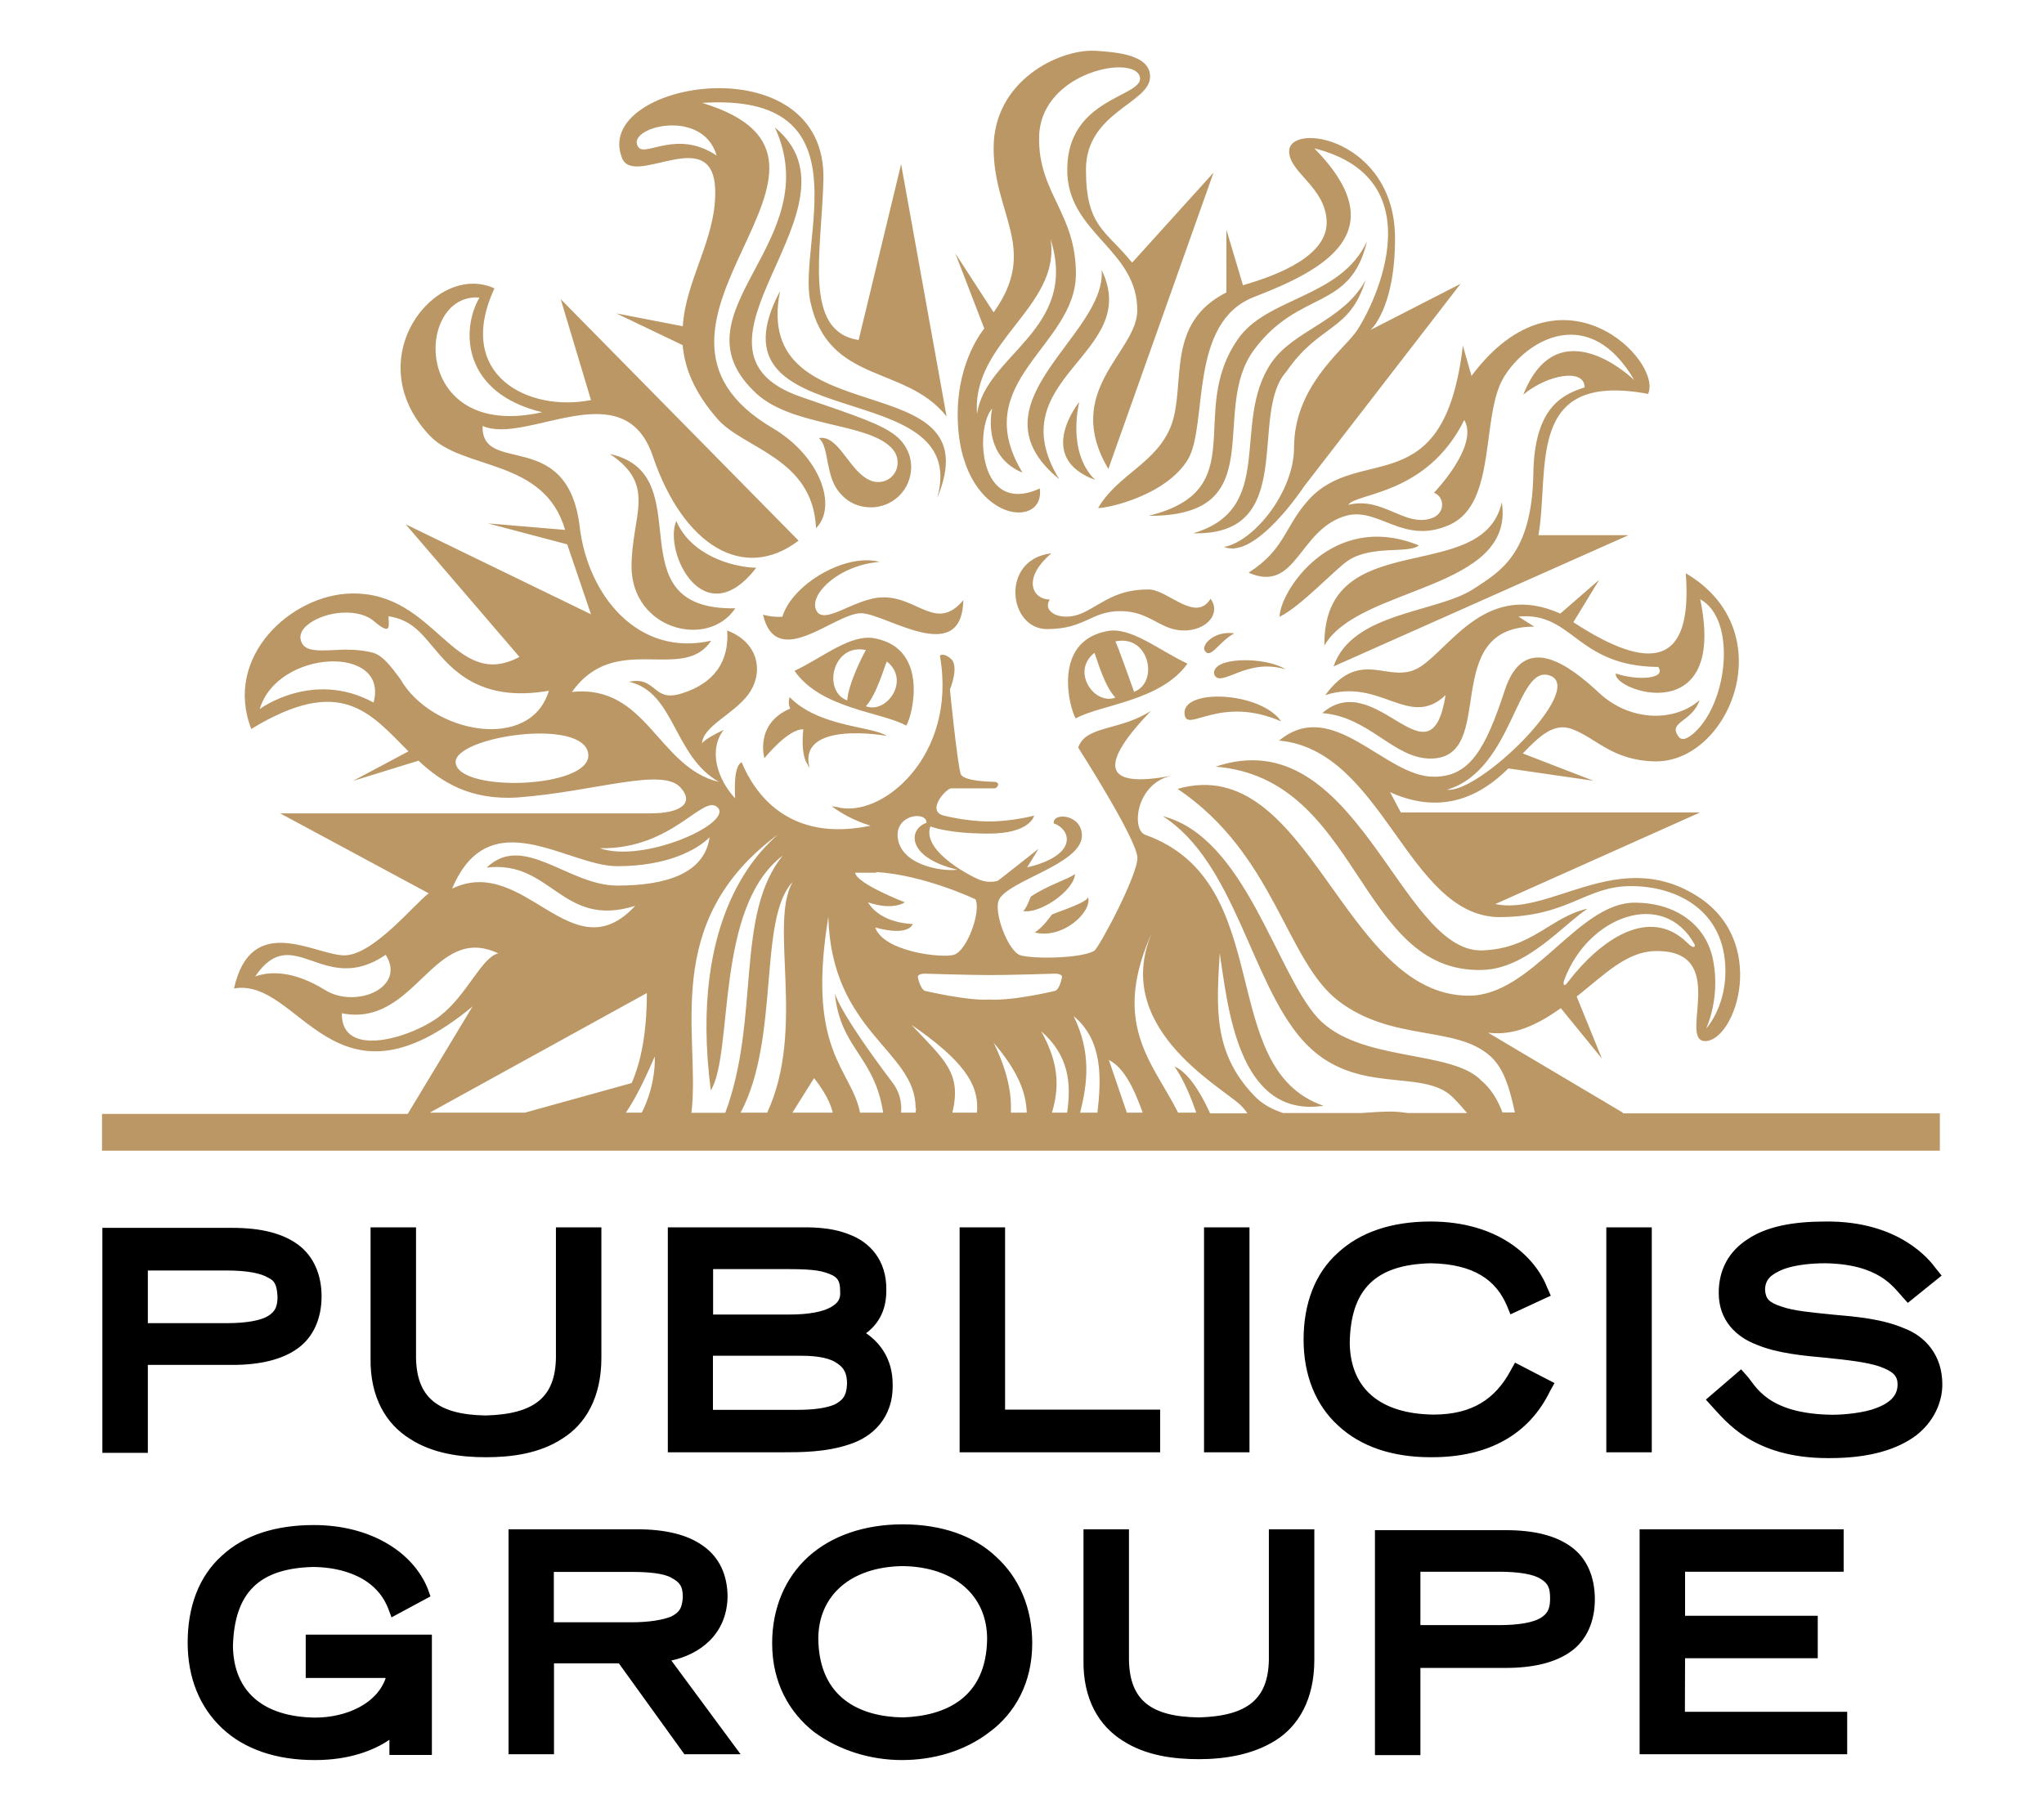
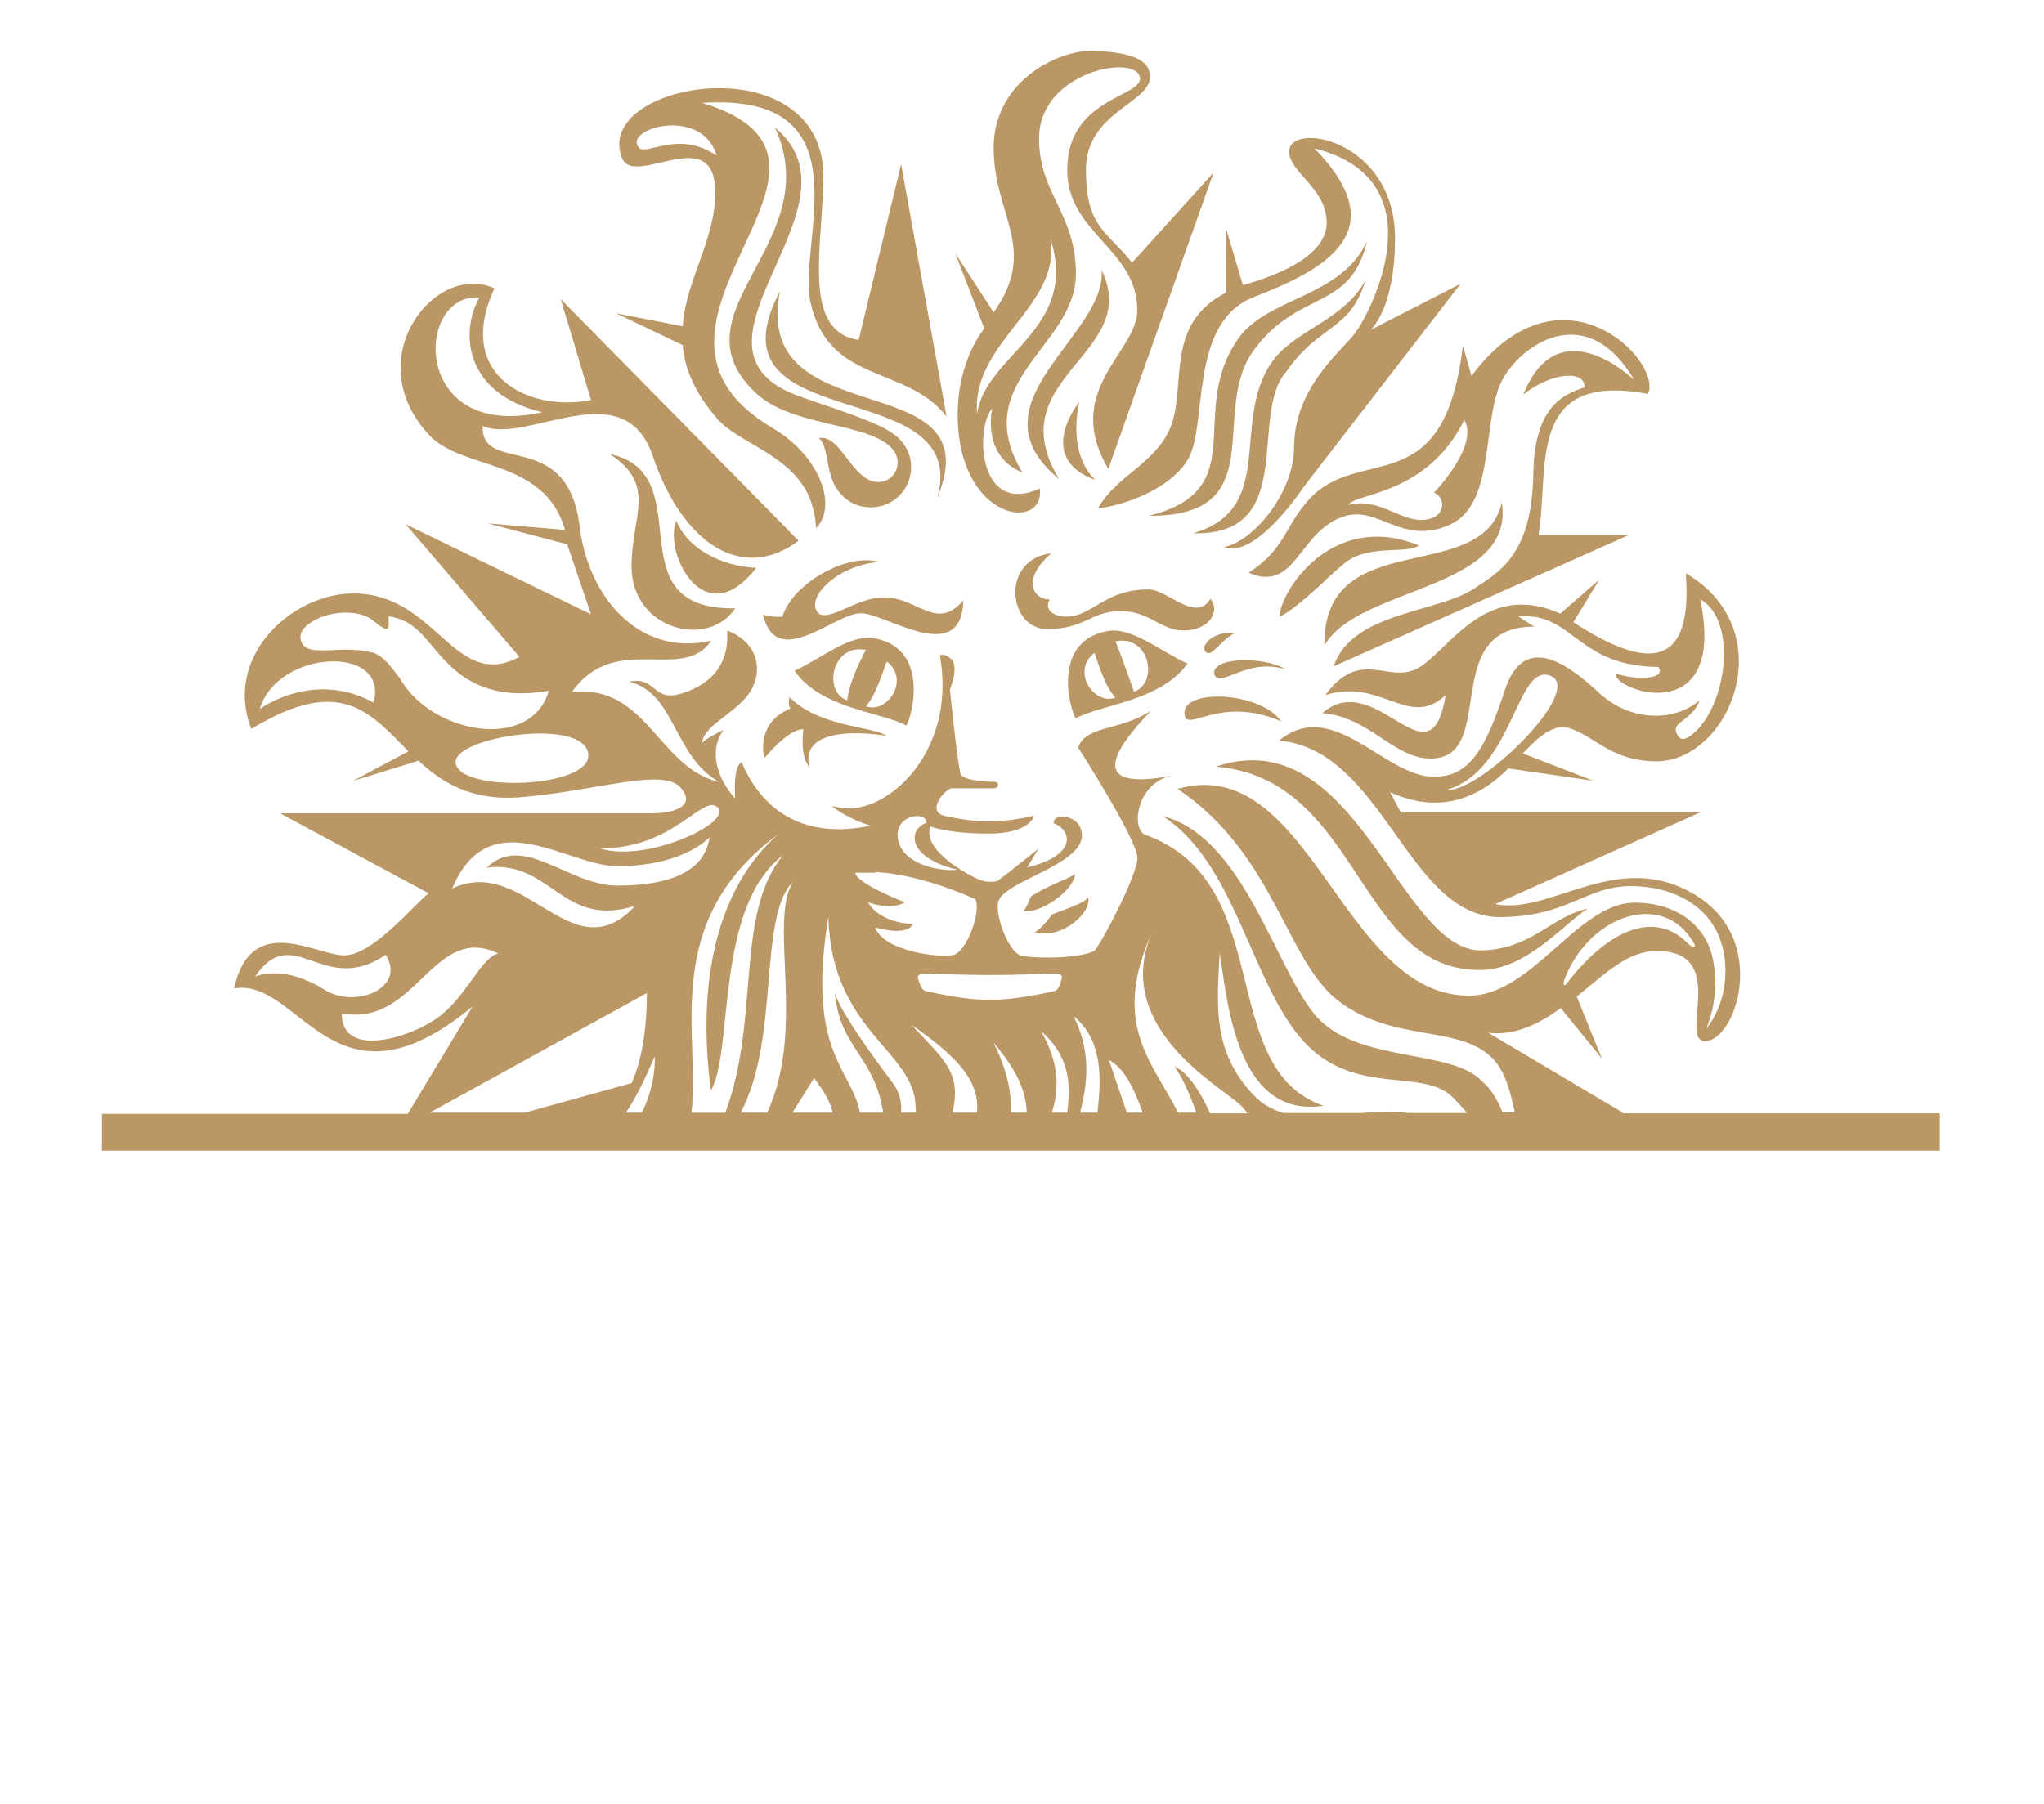
<svg xmlns="http://www.w3.org/2000/svg" viewBox="-580 1280 1160 1024">
-   <path d="M-496.1 2054.8h47.9c15.5 0 28.2-2.9 37.2-9.4 9-6.5 13.5-17.2 13.5-29.5s-4.5-22.9-13.5-29.5c-9-6.5-21.3-9.4-37.2-9.4h-73.7v127.7h25.8v-49.9zm73.6-38.8c0 6.1-1.6 8.6-5.3 11-4.1 2.5-11.9 4.1-23.7 4.1h-44.6v-29.9h44.6c11.9 0 19.6 1.6 23.7 4.1 3.7 1.7 4.9 4.1 5.3 10.7zm118.3 91.2c-14.3 0-30.3-2-43.4-10.6-13.1-8.2-22.5-23.3-22.1-45.8v-74.1h25.8v74.1c.4 22.1 11.9 32.3 39.7 32.7 27.8-.8 39.3-10.6 39.7-32.7v-74.1h25.8v74.1c0 22.5-9 37.6-22.1 45.8-13.1 8.6-29.1 10.6-43.4 10.6zm206.2-7.3c13.1-4.1 25-15.1 24.6-34 0-15.1-7.8-24.1-15.1-29.1 6.1-4.5 11.5-11.9 11.5-24.1.4-17.6-9.8-27.8-20.9-31.9-11-4.5-22.9-4.1-29.9-4.1H-201v127.7h65.1c10.1 0 24.8 0 37.9-4.5zm-8.6-22.5c-4.9 2-12.3 2.9-20.5 2.9h-48.3v-30.7h50.3c9.8 0 16.8 1.6 20.5 4.5 3.7 2.5 5.3 5.7 5.3 11.5-.3 6.8-2.4 9.3-7.3 11.8zm-2-55.3c-4.5 2.5-12.3 4.1-23.3 4.1h-43.4v-25.8h38.5c9.8 0 19.6 0 25.4 2 6.1 2 8.2 3.7 8.2 10.6.3 4.6-1.3 6.7-5.4 9.1zm187 82.3H-35.4v-127.7h25.8v103.5h88v24.2zm24.9-127.7h25.8v127.7h-25.8v-127.7zm198.9 88.4l-2.5 4.5c-11.9 24.6-34.8 37.6-67.1 37.6h-.8c-21.7 0-39.7-6.1-52.4-18-12.7-11.5-19.6-28.6-19.6-48.7 0-20.5 6.5-37.6 19.2-49.1 12.7-11.9 30.7-18 52.8-18 38.1 0 59.3 19.6 66.3 37.6l2 4.5-22.9 10.6-2-4.9c-6.1-14.3-18.4-23.7-43.4-24.1-31.1.8-45.4 14.7-45.8 45.4.4 25.4 16.8 40.1 47.5 40.5 22.1 0 35.2-9 43.8-25l2.5-4.5 22.4 11.6zm29.4 39.3v-127.7h25.8v127.7h-25.8zm190.7-38.5c0 10.2-4.9 21.3-15.1 29.1-10.6 7.8-26.2 12.7-48.7 12.7h-1.2c-42.6 0-58.1-21.3-65.5-29.1l-3.7-4.1 20-17.2 3.3 3.7c4.9 5.3 11 21.7 48.7 22.1 3.3 0 13.5-.4 22.1-2.9 9-2.9 14.7-7 14.7-14.3 0-4.9-2.5-7.4-10.2-10.2-7.4-2.5-18.4-3.7-29.9-4.9-13.1-1.2-27.8-2.5-39.7-7.4-11.9-4.5-21.7-13.9-21.7-29.5 0-13.1 5.7-23.7 16.8-30.7 10.6-7 25.4-9.8 43.8-9.8 42.1-.4 59.3 22.1 62.6 26.6l3.3 4.1-19.2 15.5-3.3-3.7c-4.9-5.3-13.1-18.4-43.8-18.8-7 0-16.4.8-23.3 3.3-7 2.9-10.6 5.7-10.6 11.9.4 4.9 2 7 9.4 9.4 7 2.5 17.2 3.3 28.6 4.5 13.9 1.2 28.6 2.5 40.9 7.8 11.9 4.5 21.7 15.1 21.7 31.9zm-928.8 142h71.6v68.3H-359v-8.6c-9 6.1-22.9 11.5-42.1 11.5h-.4c-21.7 0-39.7-6.1-52.4-18-12.7-11.9-19.6-28.6-19.6-48.7 0-20.5 6.5-37.6 19.2-49.1 12.7-11.9 30.7-17.6 52.4-17.6 31.9 0 56.1 15.1 64.6 36l1.6 4.5-22.1 11.9-2-5.3c-8.2-20.5-31.9-23.3-42.6-23.3-30.7.8-44.6 14.7-45.4 45 .4 25.4 16.8 40.1 46.6 40.5 17.6 0 35.2-7.8 40.1-22.5h-45.4v-24.6zm239.4-21.3c0-12.3-4.5-22.5-13.9-29.1-9-6.5-21.7-9.4-37.6-9.4h-72.8v127.7h25.8v-51.6h36.8l37.2 51.6h31.9l-39.3-53.2c15.5-3.3 31.4-14.3 31.9-36zm-25.4 0c-.4 6.5-2 8.6-6.5 11-4.9 2-12.7 3.3-22.9 3.3h-43.8v-28.6h43.8c10.2 0 18.4.8 22.9 3.3s6.5 4.5 6.5 11zm124.8-41.3c-21.7 0-40.5 6.5-53.6 18.4s-20.5 29.1-20.5 49.1c0 22.5 9.8 39.3 23.7 50.3 14.3 10.6 32.3 16 49.9 16s35.6-4.9 49.9-16c14.3-10.6 24.1-27.8 24.1-50.3 0-20-7.4-37.2-20.5-49.1-12.5-11.9-30.9-18.4-53-18.4zm47.9 65c-.4 33.6-23.7 43.8-47.9 44.6-24.1-.4-47.5-11-47.9-44.6 0-24.6 18.4-40.9 47.9-41.3 29.4.4 47.9 16.8 47.9 41.3zm159.9-62.2h25.8v74.1c0 22.5-9 37.6-22.1 45.8s-29.1 10.6-43.4 10.6-30.3-2-43.4-10.6c-13.1-8.2-22.5-23.3-22.1-45.8v-74.1h25.8v74.1c.4 22.5 11.9 32.3 39.7 32.7 27.8-.8 39.3-10.6 39.7-32.7v-74.1zm171.5 9.9c-9-6.5-21.3-9.4-37.2-9.4h-74.1v127.7h25.8v-49.5h48.3c15.5 0 28.2-2.9 37.2-9.4 9-6.5 13.5-17.2 13.5-29.5 0-12.8-4.5-23.4-13.5-29.9zm-11.9 29.4c0 6.1-1.6 8.6-5.3 11-4.1 2.5-11.9 4.1-23.7 4.1h-44.6v-30.3h44.6c11.9 0 20 1.6 23.7 4.1 4.1 2.5 5.3 5 5.3 11.1zm76.5 64.3h92.1v24.1H350.5v-127.7h115.8v24.1h-90v25h75.3v24.1h-75.3l-.1 30.4z" />
  <path fill="#BA9765" d="M341 1911.6l-76.5-45.4c15.1 2 28.6-4.9 41.3-13.9l23.3 28.6-14.3-35.2c15.5-12.3 28.2-25.4 44.2-25.8 43.4-1.2 13.1 50.7 28.6 51.1 17.6 0 36.8-57.7-5.7-83.1-43.8-26.6-82.2 11.9-113.3 5.3l116.2-52H215l-6.1-11.5c30.7 13.9 52.8.8 67.1-13.5l48.3 7-40.1-15.5c9.4-9.8 17.6-17.6 27.8-13.9 14.3 5.3 22.9 18 47.5 18.4 42.1.4 72.8-74.1 17.2-106.8 4.1 53.2-20.5 56.1-63.8 27.8l14.7-24.1-22.1 19.2c-41.3-18.4-61.4 18-79 29.9s-33.6-11.9-54.4 16.4c31.5-10.2 47.5 19.6 68.3 0-8.6 53.6-39.3-16.4-70 10.2 26.6 2 40.5 25.8 61.4 25.8 38.9 0 4.1-74.9 58.9-74.9l-9-5.7c31.1-2.9 32.7 28.2 79.4 28.6 4.9 7-12.3 7.8-24.1 3.7-2 9.8 63.4 32.3 47.9-42.1 20.5 11 16 58.1-3.3 75.7-3.7 3.3-7.4 5.3-9.4 1.6-5.3-7.8 8.2-7.8 12.3-20-14.7 12.7-39.7 11.9-56.9-4.1-17.2-16-42.6-35.2-53.6-1.6s-20 49.1-40.1 49.1c-27.8.4-57.3-45.8-88-20.5 58.9 5.3 72.8 99 124.4 100.2 40.1 0 49.1-17.6 75.3-17.6s53.6 13.9 53.6 48.3c0 20.9-11 32.7-11 32.7s8.2-16.8 4.1-38.5c-3.7-20.5-21.3-33.1-44.6-33.1-32.3 0-58.1 52.8-94.1 52.8-72 0-90.4-138.7-165.3-117.4 55.2 37.2 61.4 97.4 91.2 120.3 30.3 23.3 66.3 13.9 85.9 31.1 8.2 7 11.5 19.2 14.3 32.3h-7c-2.5-6.5-6.1-13.1-11.9-18-17.2-18-69.1-10.2-92.9-35.6-23.7-25.8-41.3-102.7-88-114.6 40.9 26.2 49.9 93.7 79 126.8 29.1 33.1 67.9 15.5 85.5 32.7 3.3 3.3 5.7 6.1 8.2 9H219c-2.9-.4-6.1-.8-9.8-.8-5.3 0-11 .4-16.4.8h-44.6c-6.1-2-11.9-4.9-16.8-10.2-23.3-24.6-20.9-50.3-19.2-80.6 4.5 28.6 9.8 94.1 58.9 86.7-61.8-21.3-25.8-126.8-101.1-153.8-8.2-2.9-5.3-29.5 15.1-33.6-40.9 7.8-40.5-7-11.9-36.8-17.6 11.5-37.2 8.2-41.3 20.9 0 0 33.6 52.4 33.6 62.6s-22.1 51.6-24.6 52.8c-8.2 4.5-35.2 4.5-41.7 2.5-7-2-15.5-24.6-12.3-31.5 5.3-11 46.2-20 47.1-36 .4-12.7-16.8-13.9-16-7.4 9.8 3.3 14.3 18-15.1 25l6.5-10.6s-21.7 17.2-22.9 18-6.1 1.2-9.4 0c-3.3-.8-34.4-16-29.1-30.7 0 0 9.4 4.1 33.1 4.1S6.9 1743 6.9 1743s-12.7 3.3-25.4 3.3c-13.1 0-25.8-3.3-25.8-3.3-10.2-2.5.8-15.1 4.1-15.5h24.6c1.6 0 3.7-3.3 0-3.7-2.5 0-18-.4-19.2-4.5-2-6.5-6.1-47.9-6.1-47.9s5.3-12.7.8-17.2c-4.5-4.1-6.5-2-6.5-2 10.2 57.3-33.6 92.9-58.5 85.9l-2.9-.4c5.7 4.1 12.7 8.2 22.1 11-46.6 9.8-65.9-18.4-73.2-36-4.1 2-4.1 13.1-3.7 20.5-9.8-10.6-15.5-27-6.5-38.9-11.9 5.7-12.3 7.8-12.3 7.8.4-9.8 17.6-16.4 26.2-27.8 8.6-11.5 7-29.1-11.9-36.4 1.2 17.6-7.4 29.9-25.4 35.6-17.2 5.7-14.3-9.8-30.3-6.5 26.2 6.1 25 42.1 51.1 56.9-34.8-8.2-40.9-55.6-83.5-51.1 24.6-34.8 63-4.9 79-29.1-41.3 9.4-69.6-25.4-74.5-63.8-6.5-58.1-56.1-29.5-55.2-58.1 25 11 80.2-31.5 96.6 17.2 17.2 50.7 51.6 71.6 82.7 47.9l-135-137.1 17.2 57.3c-35.2 7-77.7-13.9-54.8-63.4-33.6-15.5-77.7 40.1-36.8 83.5 18.8 20 65.1 12.7 76.9 53.6l-43.8-3.7 45 11.9 13.5 39.7-105.2-51.1 64.6 75.3c-37.6 20-47.1-37.2-95.7-36-34 .8-72.4 36-56.5 76.9 51.1-31.1 67.5-9 89.2 12.7l-31.5 16.8 37.2-11.5c13.1 12.3 29.5 22.5 56.1 20.9 44.2-3.3 83.1-17.6 92.9-5.3 7.8 9-1.2 14.3-17.2 14.3H-421l84.3 45.4c-8.2 6.1-31.5 35.2-47.9 35.2s-52.8-25-62.6 18.8c37.6-6.5 56.5 75.7 135.4 10.2l-36.8 61h-173.5v20.9h1043V1912H341v-.4zm-40.9-247.9c19.2 8.2-40.5 66.7-58.9 64.6 38.1-11.4 39.3-72.8 58.9-64.6zm7.8 172.2c13.5-36 56.1-51.6 73.7-20 .8 1.6-.4 2.9-3.7-.4-22.1-22.1-50.3-1.2-67.9 21.7-2.5 3.7-3.3 1.6-2.1-1.3zm-615.8-387c-11 19.2-9 54.4 35.6 65.1-74.5 16.7-72.4-68-35.6-65.1zm-60.1 229.9c-34.4-18.8-64.6 3.7-64.6 3.7 10.1-34 73.6-36.8 64.6-3.7zm15.1-13.5c-5.3-7-9.4-12.7-15.1-14.7-7.4-2-15.1-2-22.5-1.6-8.6.4-16.4.8-18.4-4.5-1.6-3.7 0-7.4 4.5-10.6 4.5-3.3 11.5-5.7 18.4-6.1 7.8-.4 14.3 1.2 18.8 5.3 4.5 3.7 6.1 4.1 7 3.7 1.2-.4.8-3.3.8-4.9 0-1.2-.4-2.5.4-2 12.3 2 18 9.4 24.6 17.2 10.6 12.7 26.6 31.9 65.9 25-10.4 35-66.8 24.3-84.4-6.8zm31.5 47.9c-2-15.1 74.5-26.6 75.3-4.5.4 18.8-72.8 21.3-75.3 4.5zm267.2 33.9c-10.2 3.3-11.9 19.6 17.6 26.6-9.4 1.2-33.1-2.9-34-19.2-.4-12.7 16.8-13.9 16.4-7.4zm-28.7 27.9c27.4 1.6 56.5 15.5 56.5 15.5 3.3 7-4.9 29.5-12.3 31.5-6.5 2-39.7-1.6-44.6-15.5 19.6 5.3 21.3-2 21.3-2s-18 0-25.4-12.3c14.3 4.9 20.9 0 20.9 0s-27.4-10.6-28.2-16.8h11.9v-.4zm-89.6-36.4c7.8 9-42.1 31.5-67.1 22.9 41.8.8 59-31.9 67.1-22.9zm-57.2 33.1c28.6 0 45.4-9.4 52.4-16.4-2.9 20.5-24.6 27.4-52.4 27.4-27.8 0-53.2-30.3-74.1-10.2 36.8-4.5 42.6 34.8 84.3 21.7-36 38.9-62.6-29.5-103.9-9.8 21.2-50.3 65.4-12.7 93.7-12.7zm-205.5 62.6c21.7-31.9 38.5 11.9 74.1-12.3 11.9 18.8-17.2 30.7-34.4 20-17.1-10.6-30.7-11-39.7-7.7zm104.8 22.5c-16 12.3-56.1 24.6-55.6-1.6 42.1 8.2 51.6-51.6 88.8-34-9.5 2.1-17.7 23.7-33.2 35.6zm-5.7 54.8l123.2-67.9c0 22.5-3.3 38.9-8.6 51.1l-60.6 16.8h-54zm120.3 0h-9c6.1-9 11-19.6 16.4-31.9.3 7.4-1.3 20.1-7.4 31.9zm28.2 0c5.3-43.4-18.4-108 49.1-157.9-9 8.2-51.1 45-38.1 145.3 13.1-21.7 2-103.9 40.9-133.4-27.4 33.6-12.7 92.5-32.7 146.1h-19.2v-.1zm43 0h-15.1c22.5-42.1 9.8-110.1 29.5-130.9-13.6 24.1 7.7 83.1-14.4 130.9zm14.3 0l12.3-19.6c6.1 7.8 9.4 14.3 10.6 19.6h-22.9zm69.9 0h-8.2c.4-6.1-.8-11.9-5.3-17.6-31.1-41.3-32.3-50.3-32.3-50.3 2.9 31.5 22.5 35.6 27.4 67.9h-13.1c-4.9-24.6-29.5-34-18.8-106l.8-5.3c1.6 65.5 49.5 76.1 49.5 108.4.5.9 0 2.1 0 2.9zm34.8 0h-13.9c5.3-22.5-4.1-29.5-23.3-49.9 28.6 19.7 38.9 33.6 37.2 49.9zm-29.4-69.1c-2.5-.8-4.1-7-4.1-8.2 0-.4.8-1.6 4.1-1.6 0 0 24.6.8 36.8.8 12.7 0 36.4-.8 36.8-.8 3.3 0 4.1 1.2 4.1 1.6 0 1.2-1.6 7.8-4.1 8.2 0 0-23.3 5.7-37.2 4.9-12.7.8-36-4.9-36.4-4.9zm48.7 69.1c.4-10.6-1.6-22.9-9.8-39.7 14.3 16.8 18.4 28.6 18.8 39.7h-9zm31.9 0H17c3.7-12.7 4.9-26.6-6.1-46.2 15.9 13.9 17.1 29.9 14.7 46.2zm17.2 0H33c4.1-16.4 6.5-34-3.7-54.8 16.3 13.5 15.9 34.4 13.5 54.8zm16.7 0l-10.2-29.9c8.2 4.1 13.9 15.1 19.2 29.9h-9zm47.1 0c-6.1-13.1-12.7-22.9-20-26.2 5.3 7.8 9 16.8 12.3 26.2H88.6c-14.7-29.1-38.9-50.7-13.9-104.3-25.4 54.8 37.2 88.8 49.1 99.8 1.2 1.2 2.9 2.9 4.1 4.9h-21.3v-.4zm-90.8-291.3c-4.9 7.4 7.4 13.5 20 7 11-5.7 18.4-12.7 36-12.7 11 0 26.6 19.2 35.2 5.3 6.1 8.2-2 18-15.1 18-13.5 0-19.2-11-36-11s-20 10.2-41.7 10.2c-22.1 0-26.6-39.7 2.5-43-16.9 14.3-10.8 26.2-.9 26.2zm180-203.4c-9.4 40.1-38.5 27-64.2 61.8s11 94.5-59.7 94.1c59.3-14.7 21.7-58.1 50.3-99.8 16.3-24.5 58.9-23.7 73.6-56.1zm-163.3 91.3s-7.4 28.2 9 44.2c-34.7-12.7-9-44.2-9-44.2zM195 1439c-9 29.5-26.2 24.6-45 52-21.7 24.1 7 93.3-52.8 91.7 47.5-13.9 21.3-62.6 44.2-96.6 12.7-18.8 40.9-23.7 53.6-47.1zm-9.9 159.2c-7.4 4.9-27 26.2-38.9 31.9 0-13.9 29.5-60.6 79-40.5-5.7 4.9-26.5-.4-40.1 8.6zm-35.5 61.8c-22.1-7-36.8 11-40.5 2.9-2.1-10.3 29.4-10.3 40.5-2.9zm22-13.5c-.8-69.1 90-33.1 100.7-81.4 7.8 50.3-81.4 47.4-100.7 81.4zm-24.5 43c-34.8-15.1-53.2 6.5-54.8-3.7-2.5-15.2 42.9-13.5 54.8 3.7zM45.2 1433.3c23.3 47.9-59.3 61-24.1 118.7-52.4-43 27-81.4 24.1-118.7zM.6 1797.1c2-1.2 3.7-7 4.5-8.2 9-6.1 20-9.4 25-12.7-.8 9.8-20.5 22.9-29.5 20.9zm-83.9-154.7c-13.9-2.9-29.9 11-45.8 18.4 15.1 21.7 49.5 23.3 63.4 31.1 3.3-4.9 13.5-43.4-17.6-49.5zm-15.9 35.2c-14.3-5.3-8.2-32.7 10.6-28.6-1.2 2-9.8 18.4-10.6 28.6zm10.6 3.3c6.1-6.5 10.6-22.9 11.9-25.4 13.5 10.6 0 29.9-11.9 25.4zm-2.8-52.8c-15.1 0-47.9 33.1-55.6.8 0 0 4.9 1.6 11 1.2 5.7-18.8 36.4-36.4 55.2-31.1-22.1 1.6-38.9 17.2-36.4 26.2 3.3 11.9 22.5-6.5 38.9-6.1 19.2 0 29.9 19.6 45 1.6-.9 38.5-44.2 7.4-58.1 7.4zm53.6-204.2l16.4 42.6s-15.1 17.6-15.1 48.7c0 61 49.9 66.7 46.6 42.1-35.2 16-36.8-34.8-27-45.4 0 0-6.5 26.6 17.2 36.4-31.5-52 30.3-71.6 30.3-112.9 0-34.4-21.3-45.8-20.9-77.3.4-38.1 56.5-47.9 57.3-33.6.4 10.6-40.9 11.5-41.3 51.1-.8 36.8 40.5 45.8 39.7 81.4-.8 23.3-42.6 45-16.4 89.2l59.7-168.2-46.2 51.1c-14.7-18.4-26.2-20-26.2-52.8s36.4-37.6 36.4-52.8c0-12.3-18.4-13.9-31.5-14.7-20.5-.8-57.3 17.2-57.3 55.2 0 38.1 25.8 57.3 0 93.3l-21.7-33.4zm54-8.2c16.4 51.6-37.2 65.5-41.7 99.4-3.3-41.3 47.8-60.9 41.7-99.4zm-136.7 300.4l-1.6-2.9c-3.7-6.1-2-19.2-2-19.2-8.6-.4-22.1 16.4-22.1 16.4s-5.7-19.6 14.7-28.2c-1.6-2.9-.4-6.5-.4-6.5 16.8 17.2 47.1 16.4 55.2 22.1 0-.2-51.2-9.2-43.8 18.3zm-109.7-258.2l37.6 18c1.2 13.1 6.5 26.6 19.6 41.7 14.7 17.2 54.4 22.1 56.1 62.2 12.3-12.3 2.5-40.5-24.1-56.5-101.1-58.9 68.3-151.8-40.5-184.9 94.1-6.1 54 79 61.4 112.9 10.2 47.1 54 35.6 77.3 65.1l-25.8-143.2-24.1 99.8c-31.9-4.9-20.9-50.3-20-91.2 1.6-78.2-132.2-55.6-114.2-11.9 7 16.8 52.4-20.9 52.8 18.8.4 27-16.8 50.3-18.4 76.5l-37.7-7.3zm12.7-94.1c-9-11 36-23.7 44.2 4.5-22.1-14.8-39.7.4-44.2-4.5zm169.4 198.8c20-71.6-133.8-33.1-89.2-117.4-16.8 83.5 121.5 40.1 89.2 117.4zm158 152.6c79.8-27 104.3 105.2 151 104.3 28.6-.8 39.3-19.2 60.1-23.7-14.3 9.4-34.8 34.4-60.1 34.8-70.4 1.7-68.8-108.8-151-115.4zm-180.5-172.6c0-3.3-1.2-6.1-3.7-8.6-14.7-14.7-58.1-11.5-78.2-32.3-45.8-45.4 42.1-84.3 12.3-149.3 54.8 45-64.2 126 15.1 153 33.6 11.5 45 15.5 53.2 21.7 5.3 4.1 9 10.6 9 18 0 12.7-10.2 22.9-22.9 22.9-7 0-13.1-2.9-17.2-7.8-9-9.4-6.1-26.6-12.3-31.5 10.6-2 16.4 16.4 27 22.9 2 1.2 4.1 2 6.1 2 6.3.4 11.6-4.5 11.6-11zm-125.6 33.1c8.2 19.2 31.1 26.2 45.4 26.6-29.8 38.5-52.8-9-45.4-26.6zM7.2 1809.3c4.1-2.5 7.8-7.4 9.8-10.2 13.1-4.9 19.6-7.4 20.5-9.8 2.4 8.6-14.8 24.1-30.3 20zm113.3-169.8c-9 4.9-13.5 15.1-16.8 9.8-2-2.8 4.9-11.4 16.8-9.8zm-26.6 17.2c-16-7.4-32.3-21.3-45.8-18.4-31.5 6.1-20.9 44.6-17.6 49.5 13.9-7.8 48.3-9.8 63.4-31.1zm-30.3 16s-9.4-26.6-10.6-28.6c19.2-4.2 24.9 23.3 10.6 28.6zm-22.5-22.1c1.2 2.5 5.3 18.4 11.9 25.4-11.9 4.5-25.4-14.8-11.9-25.4zm121.5-86.8c-13.9 15.5-13.1 27.8-34 41.3 27.4 11.9 28.2-24.6 55.2-32.3 18.8-5.3 32.7 17.2 59.3 4.9s17.2-61.8 30.3-83.5c13.1-21.7 48.7-42.1 74.1 1.6 0 0-43-42.1-63 8.2 13.9-11.5 34.8-15.1 34.8-4.1-11 3.7-28.6 9.8-29.1 49.1-.8 45.8-19.2 55.6-33.6 65.1-20.9 13.9-69.1 13.1-79.8 44.2l167.4-74.5h-51.1c6.5-37.6-7.8-93.3 62.2-80.2 8.6-18.4-49.5-78.2-100.2-10.2l-4.9-17.2c-10.6 90.5-58.5 55.3-87.6 87.6zm88.4-45.4c8.6 14.7-17.2 41.3-17.2 41.3 6.5 2.5 6.5 12.3-2 14.7-15.1 4.5-27.4-12.7-46.6-7.8 4-6.9 44.5-5.2 65.8-48.2zm-472.6 83.5c0-29.5 14.7-46.2-12.3-64.2 52.8 11.5.8 88.8 71.2 87.6-15.5 23.2-58.5 12.2-58.9-23.4zM116 1446v-35.6l9.4 31.5c21.3-6.1 48.3-17.2 47.5-36.4s-20.9-27.4-21.3-39.3c-.4-17.6 60.1-7.4 60.1 49.1 0 40.1-13.9 52-13.9 52l51.1-26.2-88.8 115s-27.4 41.7-45.4 34.4c17.2-3.3 39.7-31.5 39.7-56.5 0-33.6 26.2-54 34.4-64.6 8.6-11 48.7-87.2-22.9-105.2 46.6 47.5 5.3 69.1-34 84.3-37.6 14.3-26.2 72-37.6 92.1-12.3 20.5-45 27.8-51.1 27.8 11-19.2 33.6-25.4 41.7-47.5 8.2-23.3-3.7-57.3 31.1-74.9z" />
</svg>